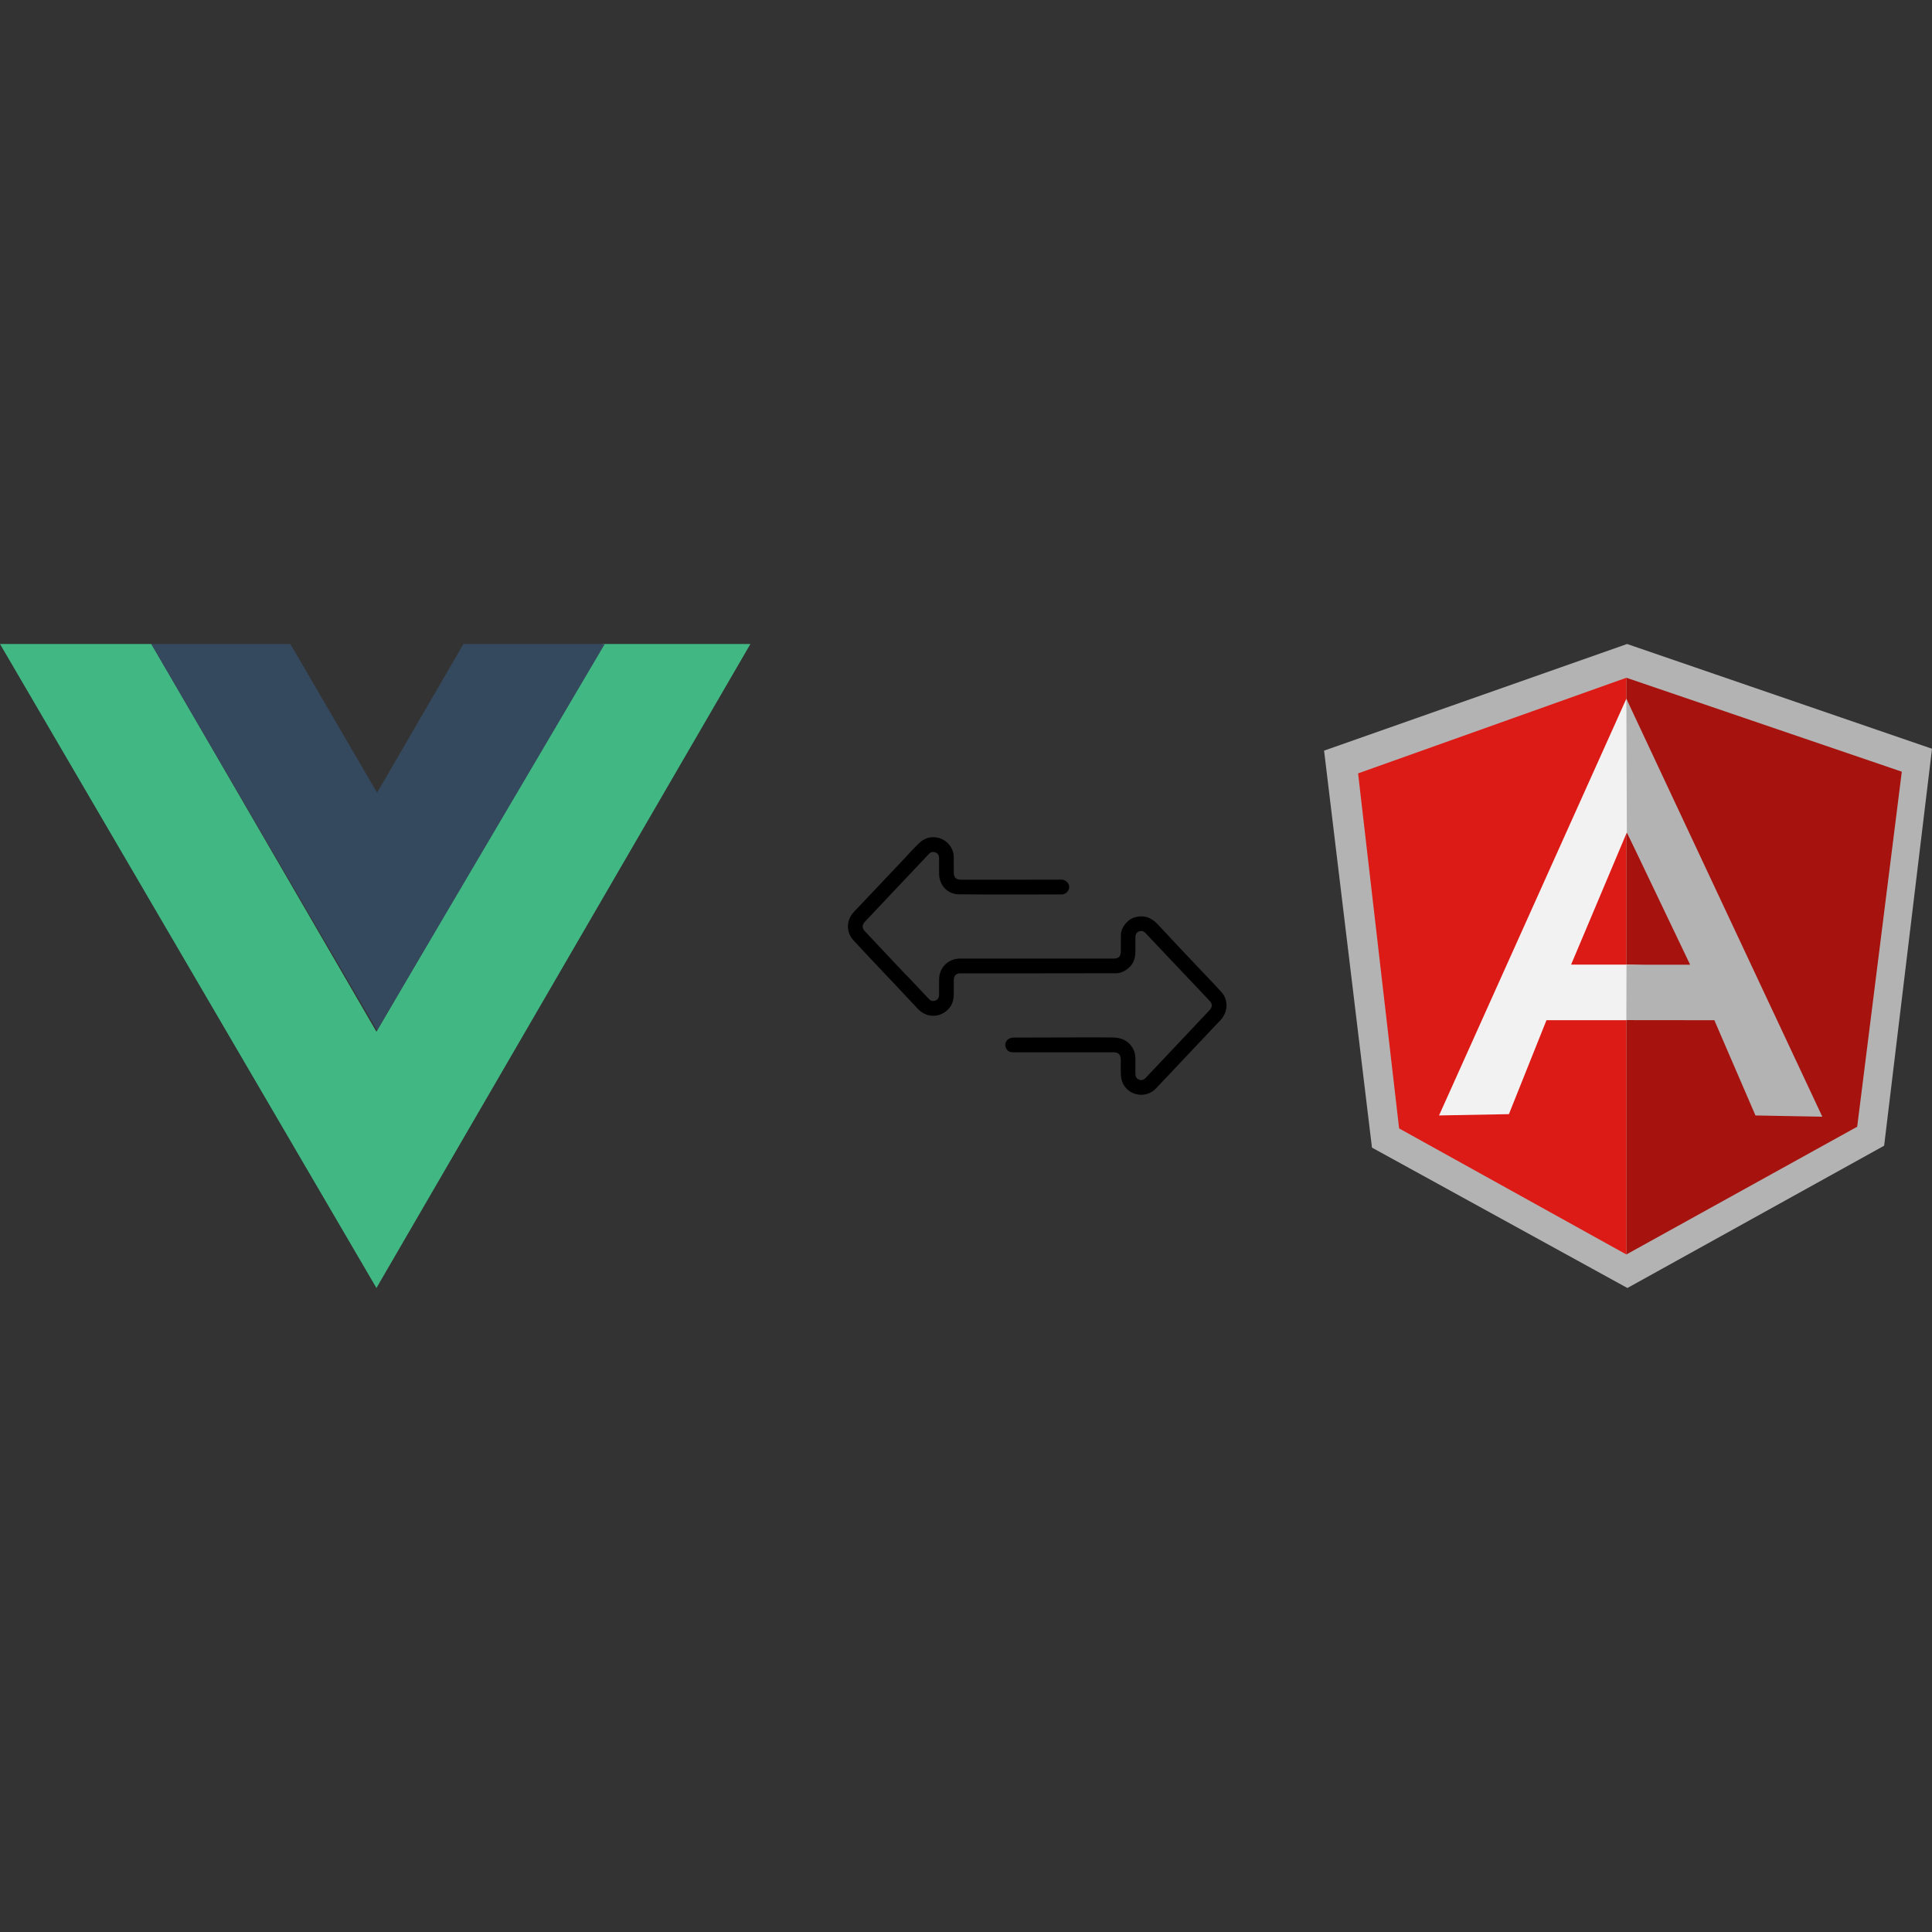
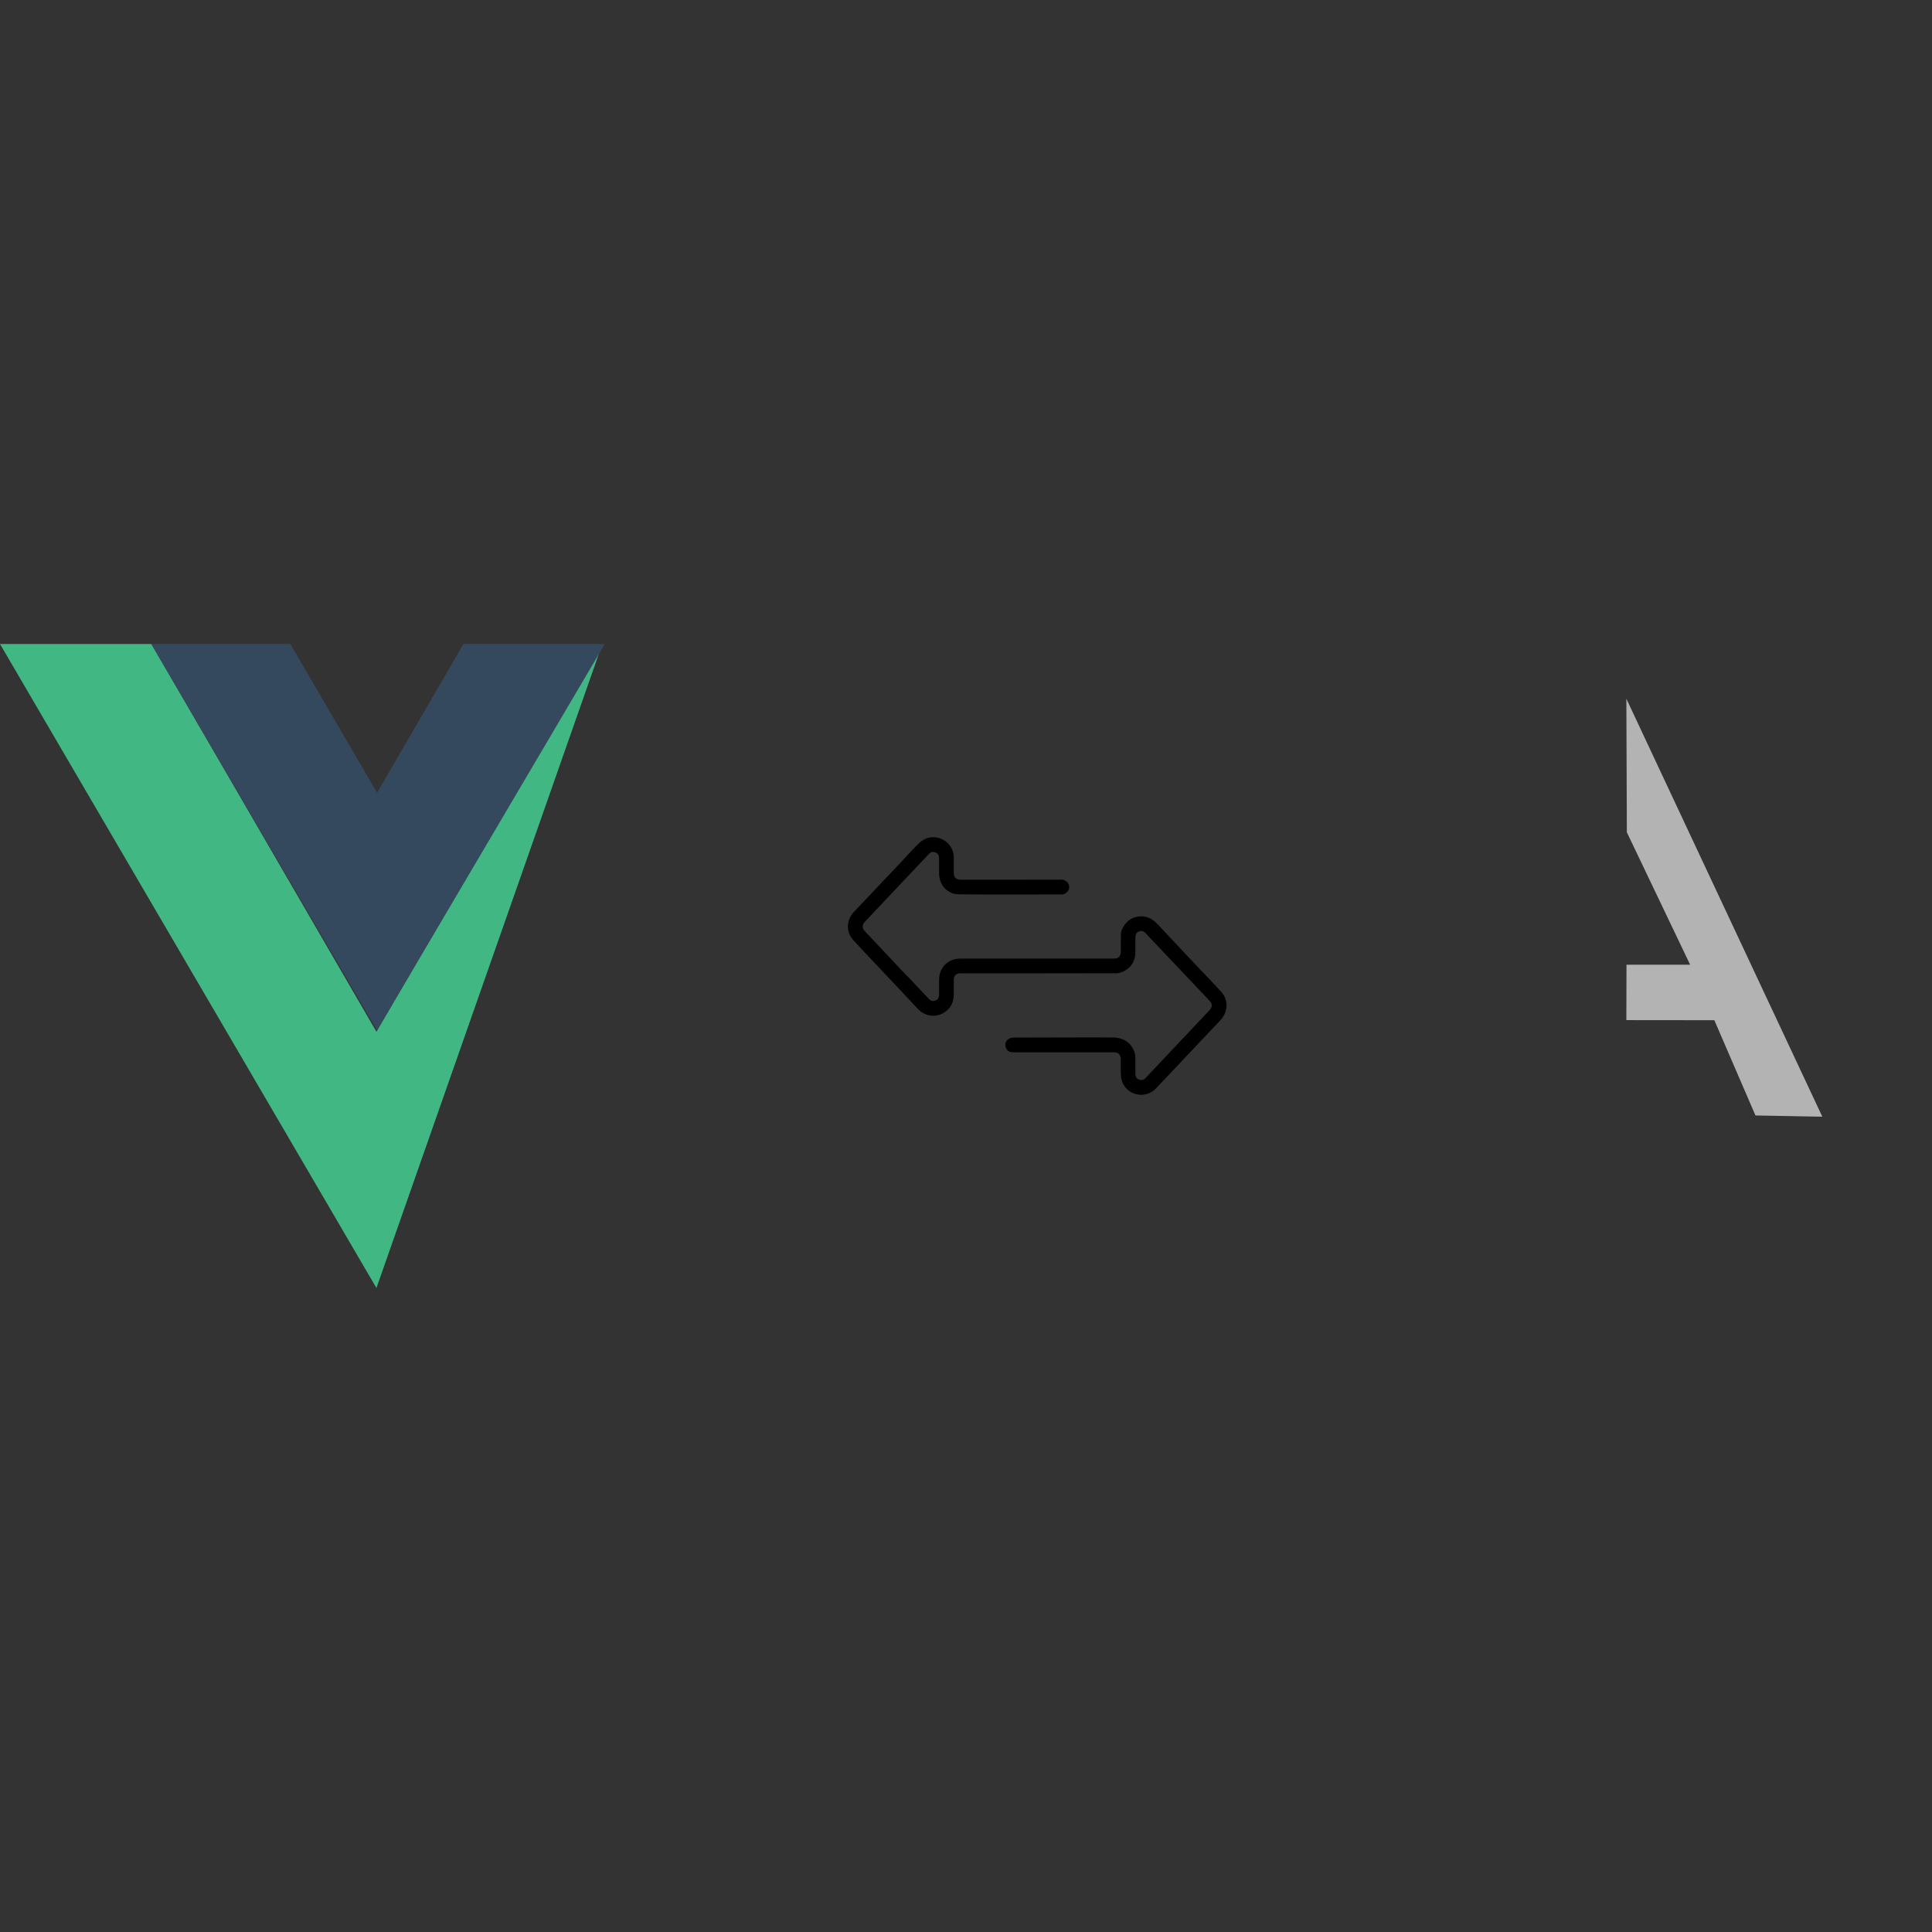
<svg xmlns="http://www.w3.org/2000/svg" width="300" height="300" viewBox="0 0 300 300" fill="none">
  <rect x="0" y="0" width="300" height="300" fill="#333333" stroke="none" />
-   <path fill-rule="evenodd" clip-rule="evenodd" d="M93.524 100H116.522L58.452 200L0 100H23.521L58.452 160.202L93.524 100Z" fill="#41B883" />
+   <path fill-rule="evenodd" clip-rule="evenodd" d="M93.524 100L58.452 200L0 100H23.521L58.452 160.202L93.524 100Z" fill="#41B883" />
  <path fill-rule="evenodd" clip-rule="evenodd" d="M71.966 100H93.911L58.552 160L23.477 100H45.079L58.552 123.099L71.966 100Z" fill="#35495E" />
  <path d="M172.963 161.102C174.22 161.166 175.222 161.63 175.88 162.735C176.179 163.239 176.3 163.791 176.303 164.372C176.306 165.148 176.303 165.923 176.304 166.699C176.305 167.065 176.385 167.396 176.743 167.586C177.161 167.808 177.548 167.743 177.891 167.382C179.034 166.175 180.174 164.964 181.315 163.755C183.473 161.467 185.631 159.179 187.789 156.891C188.293 156.357 188.299 155.905 187.797 155.374C184.766 152.171 181.733 148.97 178.702 145.768C178.436 145.487 178.167 145.209 177.913 144.918C177.612 144.571 177.246 144.473 176.832 144.645C176.465 144.798 176.306 145.111 176.306 145.505C176.304 146.27 176.303 147.035 176.303 147.8C176.304 149.201 175.699 150.24 174.432 150.849C174.107 151.006 173.726 151.124 173.37 151.126C169.587 151.148 152.659 151.14 149.099 151.14C148.488 151.14 148.112 151.506 148.105 152.123C148.097 152.899 148.112 153.675 148.102 154.451C148.086 155.658 147.603 156.622 146.559 157.26C145.218 158.08 143.592 157.792 142.522 156.654C141.333 155.392 140.147 154.128 138.964 152.86C138.806 152.691 138.128 151.977 138.028 151.873C137.493 151.316 136.965 150.753 136.437 150.19C135.128 148.796 133.811 147.411 132.517 146.004C131.344 144.727 131.398 142.864 132.605 141.59C135.13 138.926 137.65 136.259 140.173 133.593C141.047 132.67 141.878 131.703 142.806 130.838C144.558 129.203 147.434 130.086 148.017 132.407C148.091 132.702 148.096 133.018 148.1 133.325C148.112 134.058 148.102 134.791 148.105 135.525C148.107 136.244 148.461 136.599 149.174 136.599C154.392 136.599 159.609 136.608 164.827 136.587C165.509 136.584 166.081 137.218 166.029 137.807C165.981 138.356 165.478 138.885 164.889 138.886C159.544 138.891 154.199 138.923 148.854 138.867C147.146 138.849 145.86 137.463 145.826 135.74C145.81 134.922 145.826 134.104 145.821 133.285C145.818 132.892 145.704 132.555 145.303 132.386C144.88 132.207 144.547 132.275 144.217 132.624C143.068 133.839 141.921 135.055 140.773 136.271C138.622 138.551 136.471 140.831 134.319 143.109C133.844 143.61 133.835 144.115 134.306 144.612C136.008 146.409 140.544 151.238 140.544 151.238C140.544 151.238 140.923 151.6 141.105 151.793C142.139 152.886 143.169 153.982 144.2 155.077C144.545 155.443 144.842 155.521 145.273 155.356C145.634 155.218 145.818 154.921 145.821 154.444C145.825 153.658 145.818 152.871 145.823 152.085C145.835 150.241 147.238 148.848 149.082 148.848C157.03 148.847 164.979 148.848 172.928 148.848C173.703 148.848 174.033 148.51 174.037 147.721C174.041 146.839 174.033 145.956 174.059 145.075C174.09 144.064 175.02 142.875 175.971 142.524C177.469 141.972 178.756 142.427 179.79 143.547C181.782 145.704 183.807 147.83 185.821 149.967C187.103 151.328 188.414 152.663 189.667 154.051C190.751 155.253 190.728 157.137 189.505 158.42C186.825 161.233 184.168 164.069 181.502 166.895C180.855 167.581 180.194 168.254 179.559 168.951C178.131 170.516 175.636 170.295 174.522 168.521C174.274 168.126 174.113 167.627 174.072 167.163C173.998 166.308 174.04 165.443 174.038 164.583C174.035 163.754 173.684 163.397 172.865 163.397C167.7 163.397 162.536 163.394 157.371 163.401C156.877 163.402 156.483 163.271 156.246 162.812C155.895 162.132 156.208 161.39 156.947 161.178C157.117 161.129 157.303 161.115 157.481 161.115C161.423 161.111 172.21 161.064 172.963 161.102Z" fill="black" />
-   <path d="M213.037 178.2L252.701 200L292.569 177.904L300.002 116.265L252.651 100L205.602 116.558L213.037 178.2Z" fill="#B3B3B3" />
-   <path d="M252.543 194.791L288.384 174.955L295.311 119.827L252.543 105.242V194.791Z" fill="#A6120D" />
-   <path d="M252.542 194.793V105.242L210.883 120.091L217.254 175.22L252.542 194.793Z" fill="#DD1B16" />
-   <path d="M264.315 152.912L252.543 158.417H240.135L234.302 173.005L223.453 173.206L252.543 108.492L264.315 152.912ZM263.177 150.14L252.621 129.242L243.962 149.78H252.542L263.177 150.14Z" fill="#F2F2F2" />
  <path d="M262.442 149.796H252.561L252.539 158.403L266.202 158.417L272.588 173.209L282.969 173.401L252.539 108.492L252.617 129.242L262.442 149.796Z" fill="#B3B3B3" />
</svg>